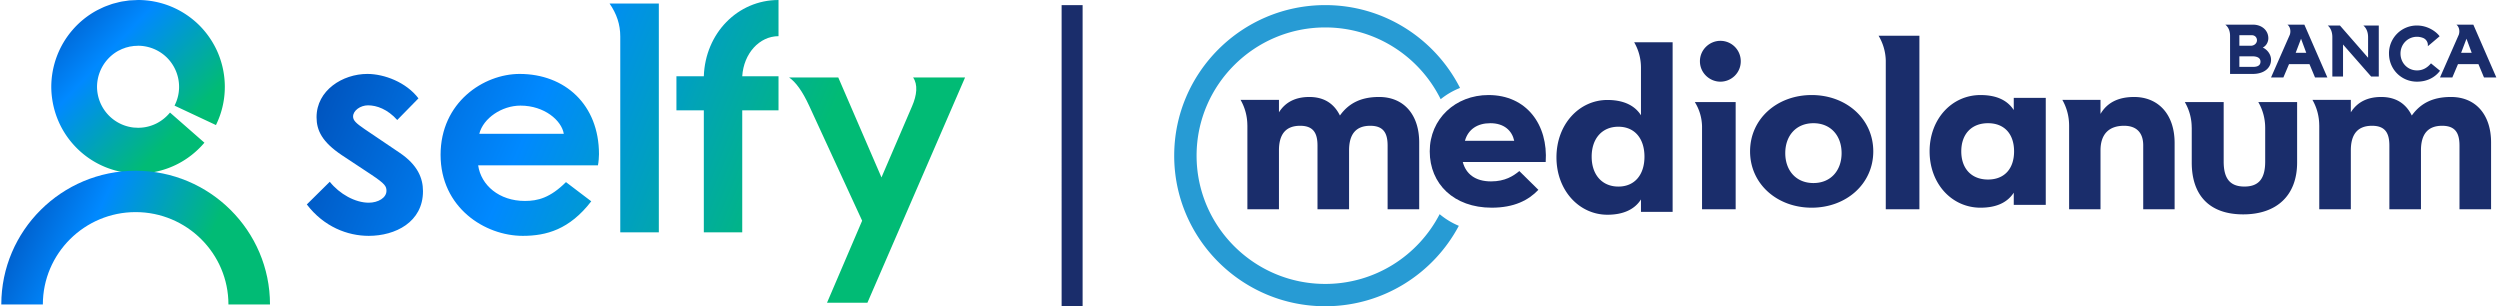
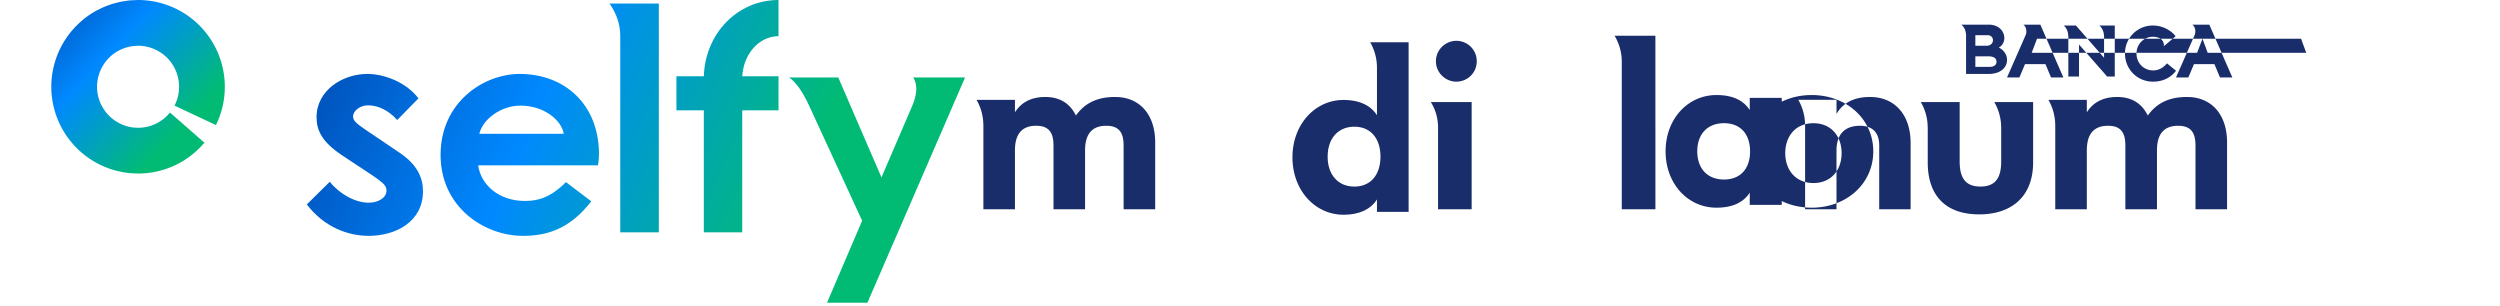
<svg xmlns="http://www.w3.org/2000/svg" width="400" height="49">
  <defs>
    <linearGradient id="a" x1="0%" x2="76.47%" y1="39.541%" y2="54.523%">
      <stop offset="0%" stop-color="#0054BE" />
      <stop offset="42.99%" stop-color="#0089FF" />
      <stop offset="100%" stop-color="#01BB75" />
    </linearGradient>
    <linearGradient id="b" x1="0%" x2="76.47%" y1="0%" y2="71.621%">
      <stop offset="0%" stop-color="#0054BE" />
      <stop offset="42.99%" stop-color="#0089FF" />
      <stop offset="100%" stop-color="#01BB75" />
    </linearGradient>
    <linearGradient id="c" x1="0%" x2="76.47%" y1="37.615%" y2="55.355%">
      <stop offset="0%" stop-color="#0054BE" />
      <stop offset="42.99%" stop-color="#0089FF" />
      <stop offset="100%" stop-color="#01BB75" />
    </linearGradient>
  </defs>
  <g fill="none">
    <path fill="url(#a)" d="M145.885 12.39c.787 1.127.619 2.817-.168 4.62l-4.89 11.376-6.914-15.995h-7.87c1.068.732 2.137 2.196 3.204 4.506l8.487 18.416-5.62 13.124h6.464l15.626-36.046h-8.319zM50.44 18.752c0 2.122.89 3.965 4.063 6.086l4.73 3.127c2.17 1.452 2.392 1.843 2.392 2.569 0 1.116-1.335 1.898-2.838 1.898-2.17 0-4.674-1.395-6.232-3.35l-3.673 3.63c2.727 3.573 6.51 5.025 9.905 5.025 4.23 0 8.682-2.178 8.682-7.148 0-2.065-.835-4.187-3.729-6.142l-5.62-3.796c-1.391-.95-1.836-1.396-1.836-2.01 0-.95 1.168-1.787 2.393-1.787 1.39 0 3.116.614 4.673 2.345l3.395-3.462c-1.947-2.568-5.453-3.908-8.18-3.908-3.951 0-8.125 2.624-8.125 6.923m32.627-1.854c3.837 0 6.587 2.388 6.93 4.505H76.48c.63-2.497 3.608-4.505 6.587-4.505m-12.782 7.885c0 8.43 7.08 12.954 13.15 12.954 3.765 0 7.474-1.006 10.958-5.528l-4.046-3.071c-2.529 2.512-4.495 3.015-6.575 3.015-4.102 0-7.024-2.513-7.474-5.696H95.46c.112-.502.169-1.395.169-1.786 0-7.929-5.451-12.842-12.7-12.842-5.733 0-12.645 4.522-12.645 12.954M97.319.563c1.143 1.646 1.715 3.35 1.715 5.28v31.33h6.17V.562H97.32zm15.084 11.638h-4.383v5.449h4.383v19.522h6.146V17.65h5.805V12.2h-5.805c.228-3.631 2.732-6.412 5.805-6.412V0c-6.545 0-11.724 5.335-11.951 12.201" transform="translate(.209)" />
    <path fill="url(#b)" d="M34.705 8.569a14.017 14.017 0 00-3.007-4.502 14.013 14.013 0 00-4.501-3.007A13.952 13.952 0 0021.884 0l-1.12.053c-.113.006-.226.012-.35.025l-.477.07-.304.046a6.972 6.972 0 00-.915.179l-.639.164a4.853 4.853 0 00-.56.17l-.29.105c-.285.103-.58.208-.872.335-.37.174-.74.35-1.111.539a13.872 13.872 0 00-3.84 3.097 13.877 13.877 0 00-2.522 4.24 14.005 14.005 0 00-.888 4.866c.006 1.7.332 3.428.941 4.997a13.796 13.796 0 002.673 4.323 13.835 13.835 0 004.043 3.074c1.508.76 3.2 1.25 4.899 1.418.438.027.878.049 1.341.066l.734-.02.085-.007c.475-.035 1.194-.087 2.104-.287a13.895 13.895 0 003.472-1.253 14.03 14.03 0 004.04-3.174l.17-.195-5.506-4.822-.17.196a6.702 6.702 0 01-1.915 1.504 6.501 6.501 0 01-2.546.718l-.48.02a13.55 13.55 0 00-.638-.032 6.581 6.581 0 01-5.48-4.169 6.658 6.658 0 01-.448-2.36c.008-.797.15-1.57.424-2.298a6.612 6.612 0 012.993-3.468c.187-.087.373-.174.542-.26.096-.042.194-.077.293-.112.09-.032.181-.064.28-.104.055-.026.125-.042.198-.059l.365-.094c.1-.034.214-.049.335-.065.075-.01.152-.02.221-.033l.218-.037c.042-.004.084-.005.126-.006l.1-.004c.162-.007.324-.016.472-.027h.007c1.725 0 3.414.7 4.633 1.923a6.592 6.592 0 011.922 4.64v.063c0 .003.006.242-.043.698a6.522 6.522 0 01-.573 2.024l-.11.235 6.626 3.108.11-.236a13.725 13.725 0 001.3-5.413l.009-.48a13.983 13.983 0 00-1.058-5.312z" transform="translate(.209)" />
-     <path fill="url(#c)" d="M0 48.713h6.648c0-8.148 6.66-14.777 14.847-14.777 8.186 0 14.846 6.63 14.846 14.777h6.649c0-11.797-9.643-21.395-21.495-21.395C9.642 27.318 0 36.916 0 48.713" transform="translate(.209)" />
-     <path fill="#1A2D6B" d="M294.655 24.5c0-2.773-1.719-4.787-4.505-4.787-2.791 0-4.507 2.014-4.507 4.787 0 2.77 1.716 4.787 4.507 4.787 2.786 0 4.505-2.017 4.505-4.787m-14.644-.282c0-5.206 4.32-9.011 9.856-9.011 5.53 0 9.857 3.805 9.857 9.011 0 5.207-4.326 9.012-9.857 9.012-5.535 0-9.856-3.805-9.856-9.012m42.241.002c0-2.743-1.513-4.507-4.172-4.507-2.66 0-4.276 1.764-4.276 4.506 0 2.743 1.615 4.505 4.276 4.505 2.66 0 4.172-1.762 4.172-4.505m-13.517 0c0-5.207 3.582-9.012 8.14-9.012 2.664 0 4.35.898 5.326 2.401v-1.952h5.12v17.125h-5.12v-1.953c-.976 1.501-2.662 2.402-5.327 2.402-4.557 0-8.139-3.805-8.139-9.012m-110.246-8.243a8.234 8.234 0 011.088 4.073l.005.007v13.428h5.051v-9.42c0-2.612 1.112-3.939 3.388-3.939 2.12 0 2.779 1.177 2.779 3.173v10.186h5.051v-9.42c0-2.612 1.115-3.939 3.388-3.939 2.122 0 2.779 1.177 2.779 3.173v10.186h5.054V22.786c0-4.405-2.427-7.27-6.42-7.27-2.778 0-4.8.918-6.264 2.967-.96-1.944-2.578-2.966-4.9-2.966-2.124 0-3.793.767-4.855 2.455v-1.997h-6.144zm60.45 13.875c-2.595 0-4.273-1.873-4.273-4.785 0-2.915 1.678-4.79 4.274-4.79 2.598 0 4.174 1.875 4.174 4.79 0 2.912-1.576 4.786-4.174 4.786m3.62-23.092h-1.093a8.118 8.118 0 011.088 4.052v7.633c-.963-1.531-2.732-2.449-5.368-2.449-4.507 0-8.153 3.878-8.153 9.182s3.646 9.18 8.153 9.18c2.636 0 4.405-.92 5.368-2.447v1.99h5.065V6.758h-5.06zm12.694 6.308c1.763 0 3.268-1.4 3.268-3.265a3.256 3.256 0 00-3.268-3.269c-1.713 0-3.265 1.403-3.265 3.269 0 1.864 1.552 3.265 3.265 3.265m-2.918 3.266h-1.164a7.595 7.595 0 011.154 3.873v13.277h5.38v-17.15h-5.37zm29.4-10.616h-1.164a8.106 8.106 0 011.152 3.977v23.79h5.381V5.716h-5.369zm39.721 9.8c-2.412 0-4.267.82-5.375 2.711v-2.253h-6.11a8.267 8.267 0 011.084 4.07l.002.01v13.428h5.024v-9.419c0-2.61 1.356-3.94 3.768-3.94 2.057 0 3.065 1.177 3.065 3.123v10.236h5.024V22.888c0-4.66-2.664-7.371-6.482-7.371m19.871.816a8.164 8.164 0 011.1 4.07l.002.003v5.45c0 2.66-.971 3.992-3.32 3.992-2.35 0-3.322-1.331-3.322-3.993v-9.522h-6.216a8.123 8.123 0 011.1 4.07l.007.008v5.597c0 5.222 2.81 8.292 8.226 8.292s8.634-3.07 8.634-8.292v-9.675h-6.211zm8.661-.358a8.255 8.255 0 011.088 4.073l.005.007v13.428h5.051v-9.42c0-2.612 1.112-3.939 3.388-3.939 2.12 0 2.778 1.177 2.778 3.173v10.186h5.055v-9.42c0-2.612 1.112-3.939 3.385-3.939 2.124 0 2.779 1.177 2.779 3.173v10.186h5.054V22.786c0-4.405-2.427-7.27-6.417-7.27-2.78 0-4.8.918-6.267 2.967-.962-1.944-2.578-2.966-4.9-2.966-2.123 0-3.792.767-4.855 2.455v-1.997h-6.144zm-9.483-5.274c.736 0 1.172-.262 1.172-.832 0-.584-.492-.858-1.307-.858h-2.073v1.69h2.208zm-.377-3.38c.538 0 .985-.387.985-.873 0-.457-.328-.816-.83-.816h-1.986v1.69h1.83zm3.238 2.234c0 1.365-1.171 2.273-2.902 2.273h-3.655V5.729c0-.893-.357-1.476-.765-1.786h4.405c1.504 0 2.484.966 2.484 2.173 0 .595-.33 1.229-.89 1.489.789.372 1.323 1.156 1.323 1.95m4.8-3.36l-.857 2.253H369l-.833-2.253zm-1.924 4.067l-.9 2.129h-1.976l3.012-6.851c.204-.652 0-1.317-.396-1.597h2.715l3.68 8.448h-1.975l-.888-2.13h-3.272zm14.362 1.988h-1.217l-4.503-5.13v5.13h-1.71V5.935c0-.926-.357-1.557-.736-1.852h1.954l4.5 5.156V5.935c0-.926-.367-1.531-.76-1.852h2.472v8.167zm9.8-.929c-.803 1.065-2.065 1.746-3.68 1.746-2.513 0-4.486-1.978-4.486-4.5a4.443 4.443 0 014.485-4.484c1.63 0 2.997.886 3.615 1.718l-1.382 1.173-.51.421a1.228 1.228 0 00-.684-1.294l.066.028a2.704 2.704 0 00-1.105-.245c-1.486 0-2.644 1.186-2.644 2.683 0 1.514 1.158 2.699 2.644 2.699 1.024 0 1.722-.517 2.233-1.13l1.448 1.185zm4.234-5.126l-.858 2.253h1.69l-.832-2.253zm-1.362 4.067l-.9 2.129h-1.975l3.012-6.851c.204-.652 0-1.317-.396-1.597h2.715l3.68 8.448h-1.975l-.888-2.13h-3.273z" />
-     <path fill="#279BD4" d="M230.343 34.267c-3.418 6.62-10.338 11.161-18.305 11.161-11.351 0-20.584-9.207-20.584-20.52 0-11.313 9.233-20.518 20.584-20.518 8.096 0 15.115 4.686 18.47 11.485a11.833 11.833 0 013.097-1.805C229.619 6.216 221.451.817 212.039.817c-13.329 0-24.166 10.807-24.166 24.091C187.872 38.193 198.709 49 212.038 49c9.258 0 17.316-5.227 21.373-12.87a11.915 11.915 0 01-3.068-1.863" />
-     <path fill="#1A2D6B" d="M242.275 22.529c-.356-1.642-1.628-2.816-3.817-2.816-2.084 0-3.561.986-4.068 2.816h7.885zm-3.706 6.494c2.235 0 3.555-.853 4.524-1.654l3.049 3.005c-1.575 1.655-3.864 2.856-7.473 2.856-6.048 0-9.91-3.805-9.91-9.013 0-5.202 4.116-9.01 9.402-9.01 6.1 0 9.557 4.757 9.151 10.712h-13.268c.507 1.905 1.982 3.104 4.525 3.104M173.218.817V49h-3.359V.817z" />
+     <path fill="#1A2D6B" d="M294.655 24.5c0-2.773-1.719-4.787-4.505-4.787-2.791 0-4.507 2.014-4.507 4.787 0 2.77 1.716 4.787 4.507 4.787 2.786 0 4.505-2.017 4.505-4.787m-14.644-.282c0-5.206 4.32-9.011 9.856-9.011 5.53 0 9.857 3.805 9.857 9.011 0 5.207-4.326 9.012-9.857 9.012-5.535 0-9.856-3.805-9.856-9.012c0-2.743-1.513-4.507-4.172-4.507-2.66 0-4.276 1.764-4.276 4.506 0 2.743 1.615 4.505 4.276 4.505 2.66 0 4.172-1.762 4.172-4.505m-13.517 0c0-5.207 3.582-9.012 8.14-9.012 2.664 0 4.35.898 5.326 2.401v-1.952h5.12v17.125h-5.12v-1.953c-.976 1.501-2.662 2.402-5.327 2.402-4.557 0-8.139-3.805-8.139-9.012m-110.246-8.243a8.234 8.234 0 011.088 4.073l.005.007v13.428h5.051v-9.42c0-2.612 1.112-3.939 3.388-3.939 2.12 0 2.779 1.177 2.779 3.173v10.186h5.051v-9.42c0-2.612 1.115-3.939 3.388-3.939 2.122 0 2.779 1.177 2.779 3.173v10.186h5.054V22.786c0-4.405-2.427-7.27-6.42-7.27-2.778 0-4.8.918-6.264 2.967-.96-1.944-2.578-2.966-4.9-2.966-2.124 0-3.793.767-4.855 2.455v-1.997h-6.144zm60.45 13.875c-2.595 0-4.273-1.873-4.273-4.785 0-2.915 1.678-4.79 4.274-4.79 2.598 0 4.174 1.875 4.174 4.79 0 2.912-1.576 4.786-4.174 4.786m3.62-23.092h-1.093a8.118 8.118 0 011.088 4.052v7.633c-.963-1.531-2.732-2.449-5.368-2.449-4.507 0-8.153 3.878-8.153 9.182s3.646 9.18 8.153 9.18c2.636 0 4.405-.92 5.368-2.447v1.99h5.065V6.758h-5.06zm12.694 6.308c1.763 0 3.268-1.4 3.268-3.265a3.256 3.256 0 00-3.268-3.269c-1.713 0-3.265 1.403-3.265 3.269 0 1.864 1.552 3.265 3.265 3.265m-2.918 3.266h-1.164a7.595 7.595 0 011.154 3.873v13.277h5.38v-17.15h-5.37zm29.4-10.616h-1.164a8.106 8.106 0 011.152 3.977v23.79h5.381V5.716h-5.369zm39.721 9.8c-2.412 0-4.267.82-5.375 2.711v-2.253h-6.11a8.267 8.267 0 011.084 4.07l.002.01v13.428h5.024v-9.419c0-2.61 1.356-3.94 3.768-3.94 2.057 0 3.065 1.177 3.065 3.123v10.236h5.024V22.888c0-4.66-2.664-7.371-6.482-7.371m19.871.816a8.164 8.164 0 011.1 4.07l.002.003v5.45c0 2.66-.971 3.992-3.32 3.992-2.35 0-3.322-1.331-3.322-3.993v-9.522h-6.216a8.123 8.123 0 011.1 4.07l.007.008v5.597c0 5.222 2.81 8.292 8.226 8.292s8.634-3.07 8.634-8.292v-9.675h-6.211zm8.661-.358a8.255 8.255 0 011.088 4.073l.005.007v13.428h5.051v-9.42c0-2.612 1.112-3.939 3.388-3.939 2.12 0 2.778 1.177 2.778 3.173v10.186h5.055v-9.42c0-2.612 1.112-3.939 3.385-3.939 2.124 0 2.779 1.177 2.779 3.173v10.186h5.054V22.786c0-4.405-2.427-7.27-6.417-7.27-2.78 0-4.8.918-6.267 2.967-.962-1.944-2.578-2.966-4.9-2.966-2.123 0-3.792.767-4.855 2.455v-1.997h-6.144zm-9.483-5.274c.736 0 1.172-.262 1.172-.832 0-.584-.492-.858-1.307-.858h-2.073v1.69h2.208zm-.377-3.38c.538 0 .985-.387.985-.873 0-.457-.328-.816-.83-.816h-1.986v1.69h1.83zm3.238 2.234c0 1.365-1.171 2.273-2.902 2.273h-3.655V5.729c0-.893-.357-1.476-.765-1.786h4.405c1.504 0 2.484.966 2.484 2.173 0 .595-.33 1.229-.89 1.489.789.372 1.323 1.156 1.323 1.95m4.8-3.36l-.857 2.253H369l-.833-2.253zm-1.924 4.067l-.9 2.129h-1.976l3.012-6.851c.204-.652 0-1.317-.396-1.597h2.715l3.68 8.448h-1.975l-.888-2.13h-3.272zm14.362 1.988h-1.217l-4.503-5.13v5.13h-1.71V5.935c0-.926-.357-1.557-.736-1.852h1.954l4.5 5.156V5.935c0-.926-.367-1.531-.76-1.852h2.472v8.167zm9.8-.929c-.803 1.065-2.065 1.746-3.68 1.746-2.513 0-4.486-1.978-4.486-4.5a4.443 4.443 0 014.485-4.484c1.63 0 2.997.886 3.615 1.718l-1.382 1.173-.51.421a1.228 1.228 0 00-.684-1.294l.066.028a2.704 2.704 0 00-1.105-.245c-1.486 0-2.644 1.186-2.644 2.683 0 1.514 1.158 2.699 2.644 2.699 1.024 0 1.722-.517 2.233-1.13l1.448 1.185zm4.234-5.126l-.858 2.253h1.69l-.832-2.253zm-1.362 4.067l-.9 2.129h-1.975l3.012-6.851c.204-.652 0-1.317-.396-1.597h2.715l3.68 8.448h-1.975l-.888-2.13h-3.273z" />
  </g>
</svg>